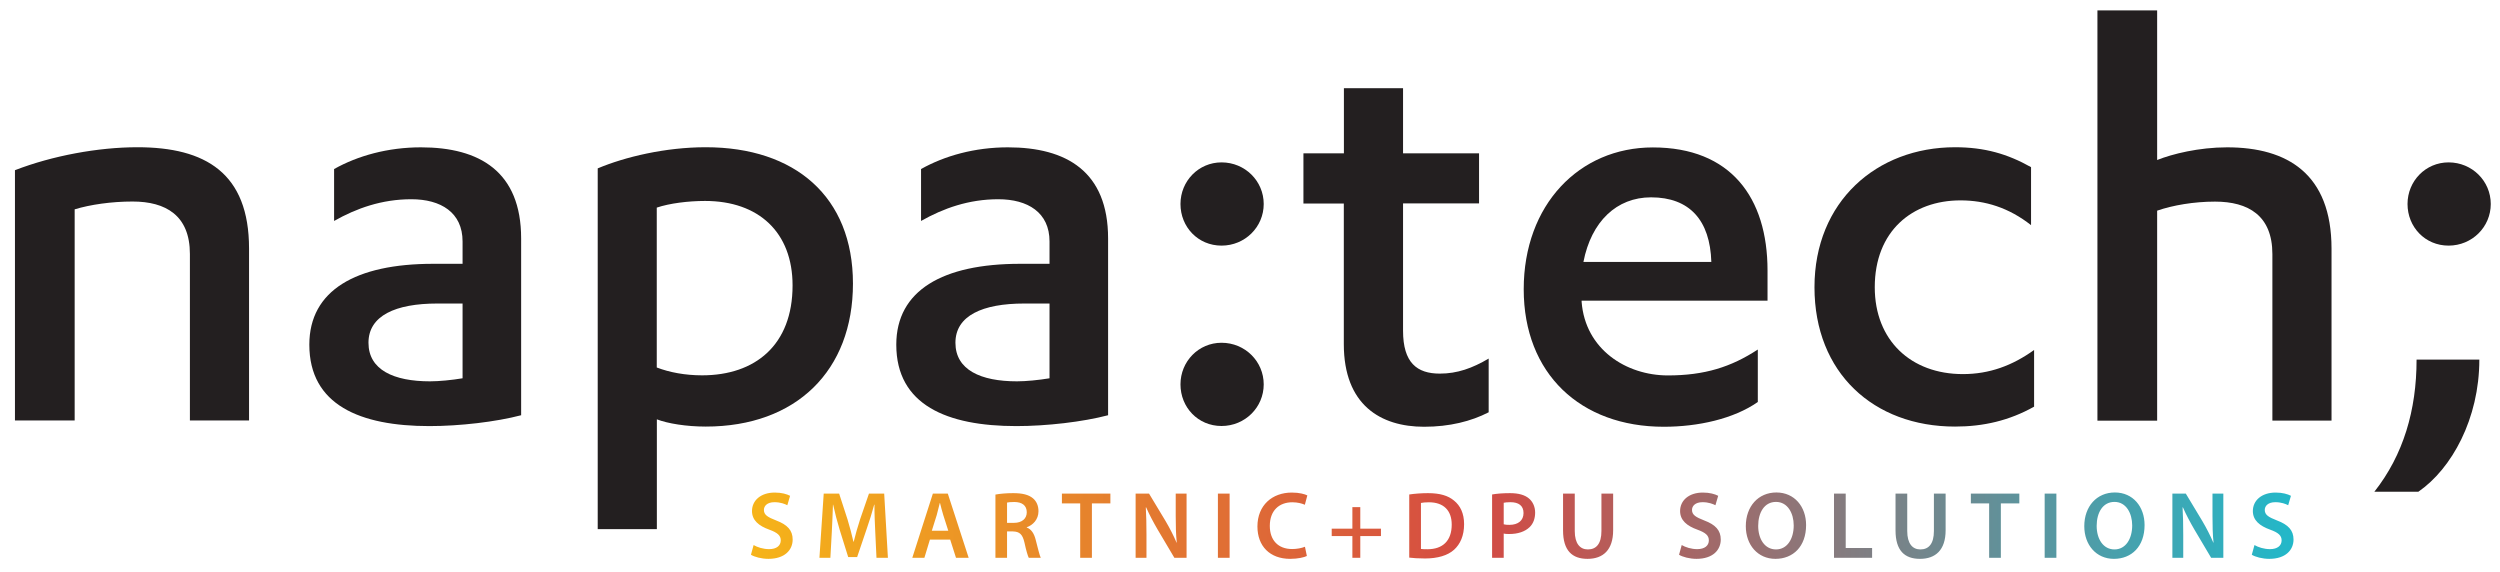
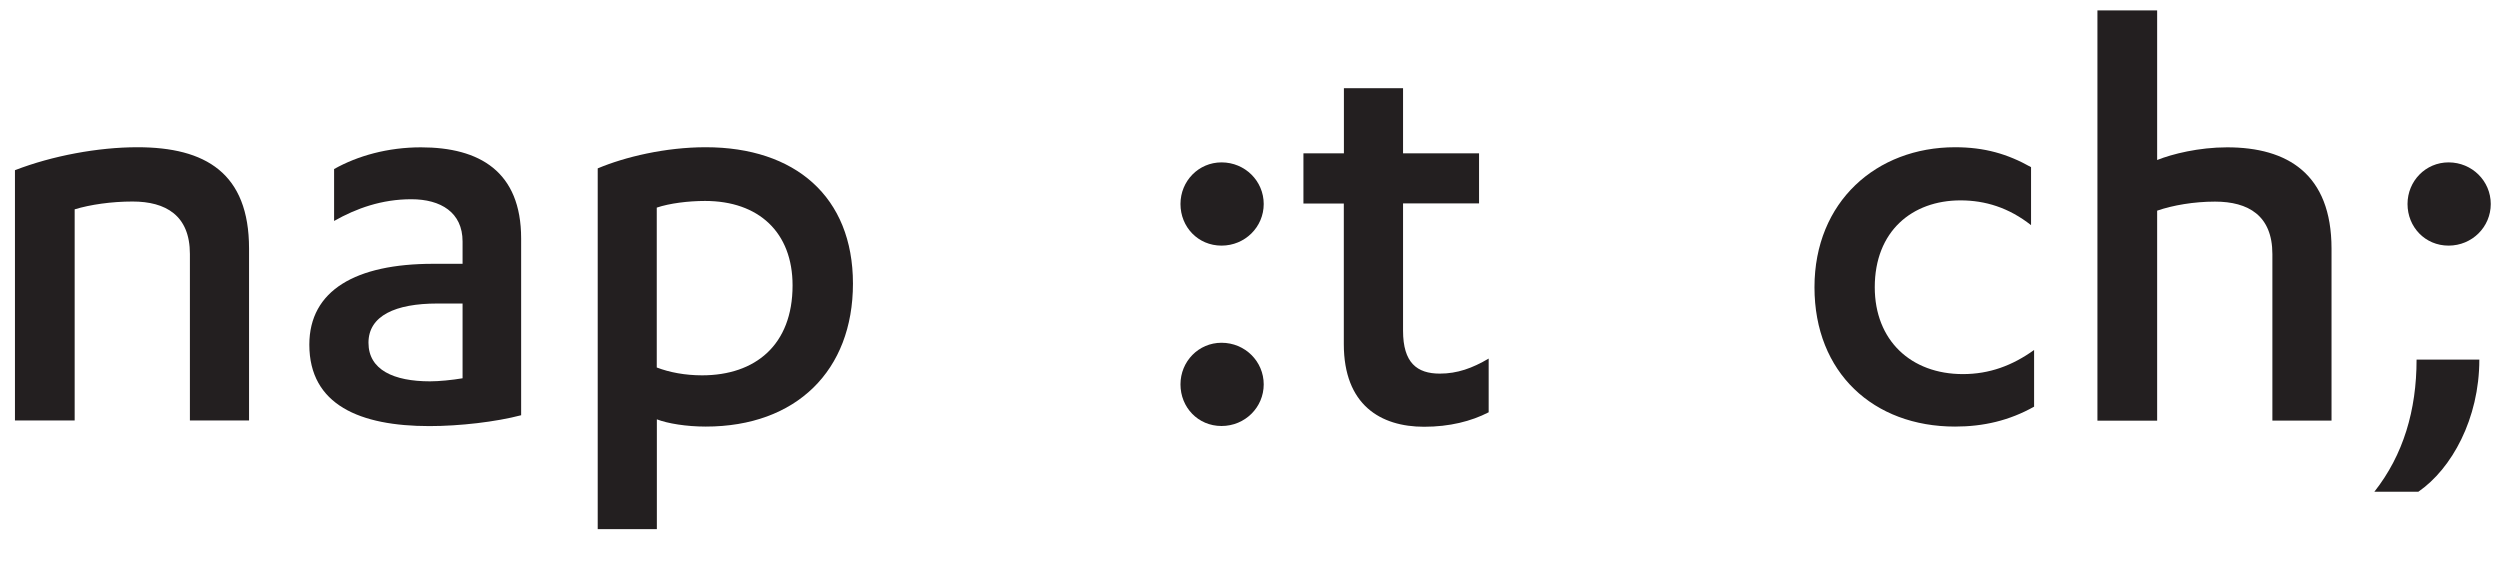
<svg xmlns="http://www.w3.org/2000/svg" id="Layer_1" version="1.1" viewBox="0 0 262.5 60.1">
  <defs>
    <style>
      .st0 {
        fill: #231f20;
      }

      .st1 {
        fill: url(#linear-gradient);
      }
    </style>
    <linearGradient id="linear-gradient" x1="78.85" y1="4.69" x2="240.82" y2="4.69" gradientTransform="translate(0 59.89) scale(1 -1)" gradientUnits="userSpaceOnUse">
      <stop offset="0" stop-color="#f6b419" />
      <stop offset=".47" stop-color="#d44a43" />
      <stop offset="1" stop-color="#22b8c9" />
    </linearGradient>
  </defs>
-   <path class="st1" d="M79.13,57.23c.39.23,1,.43,1.63.43.78,0,1.22-.37,1.22-.92,0-.51-.34-.81-1.19-1.12-1.12-.4-1.83-.99-1.83-1.96,0-1.11.92-1.94,2.39-1.94.73,0,1.26.16,1.61.34l-.29.99c-.25-.13-.72-.32-1.35-.32-.78,0-1.11.41-1.11.81,0,.52.39.76,1.29,1.11,1.17.44,1.73,1.03,1.73,2,0,1.09-.82,2.03-2.55,2.03-.72,0-1.46-.2-1.83-.43l.28-1.02h0ZM91.9,55.82c-.04-.87-.09-1.92-.08-2.83h-.03c-.22.82-.5,1.73-.8,2.58l-.99,2.92h-.94l-.9-2.88c-.26-.86-.5-1.78-.68-2.62h-.02c-.03.88-.07,1.95-.12,2.87l-.15,2.71h-1.15l.45-6.74h1.62l.88,2.71c.24.79.45,1.59.62,2.34h.03c.18-.73.41-1.56.67-2.35l.93-2.7h1.6l.39,6.74h-1.2l-.13-2.75h0ZM97.64,56.66l-.58,1.91h-1.27l2.16-6.74h1.57l2.19,6.74h-1.33l-.61-1.91h-2.13ZM99.57,55.73l-.53-1.66c-.13-.41-.24-.87-.34-1.26h-.02c-.1.39-.21.86-.32,1.26l-.52,1.66h1.73ZM104.52,51.93c.47-.09,1.15-.15,1.86-.15.97,0,1.62.16,2.08.54.37.31.58.78.58,1.36,0,.87-.59,1.46-1.23,1.68v.03c.49.18.78.65.94,1.3.22.84.4,1.62.53,1.88h-1.26c-.1-.2-.27-.75-.45-1.59-.2-.88-.51-1.16-1.21-1.18h-.62v2.77h-1.22v-6.64h0ZM105.74,54.9h.73c.83,0,1.34-.44,1.34-1.11,0-.73-.51-1.08-1.31-1.08-.39,0-.64.03-.76.06v2.13ZM113.42,52.86h-1.92v-1.03h5.09v1.03h-1.94v5.71h-1.23v-5.71ZM119.24,58.57v-6.74h1.41l1.74,2.89c.44.75.84,1.53,1.15,2.26h.02c-.09-.9-.11-1.77-.11-2.8v-2.35h1.14v6.74h-1.28l-1.76-2.97c-.43-.74-.87-1.56-1.2-2.32h-.04c.05.88.07,1.77.07,2.88v2.41h-1.14ZM129.11,51.83v6.74h-1.23v-6.74h1.23ZM137.22,58.38c-.29.14-.93.3-1.75.3-2.14,0-3.44-1.34-3.44-3.4,0-2.22,1.55-3.56,3.61-3.56.81,0,1.38.17,1.63.3l-.26.98c-.32-.14-.77-.26-1.32-.26-1.37,0-2.36.86-2.36,2.48,0,1.49.86,2.43,2.35,2.43.49,0,1.01-.1,1.34-.24l.2.97h0ZM142.83,53.25v2.26h2.17v.78h-2.17v2.28h-.83v-2.28h-2.17v-.78h2.17v-2.26h.83ZM147.97,51.92c.55-.08,1.23-.14,1.96-.14,1.26,0,2.12.26,2.74.78.66.53,1.06,1.34,1.06,2.48,0,1.21-.41,2.1-1.05,2.68-.67.61-1.74.92-3.05.92-.71,0-1.25-.04-1.66-.09v-6.63h0ZM149.2,57.64c.17.03.43.03.68.03,1.6,0,2.55-.88,2.55-2.59,0-1.48-.85-2.34-2.39-2.34-.39,0-.66.03-.84.07v4.83h0ZM156.67,51.92c.45-.08,1.06-.14,1.88-.14.9,0,1.55.19,1.98.55.4.33.66.86.66,1.49s-.2,1.16-.57,1.52c-.5.49-1.26.73-2.13.73-.23,0-.43,0-.6-.05v2.55h-1.22v-6.65h0ZM157.89,55.05c.16.05.35.06.6.06.92,0,1.48-.46,1.48-1.24s-.52-1.14-1.37-1.14c-.34,0-.58.03-.71.06v2.26h0ZM165.35,51.83v3.93c0,1.32.55,1.93,1.38,1.93.89,0,1.42-.61,1.42-1.93v-3.93h1.23v3.85c0,2.08-1.07,3-2.69,3s-2.57-.87-2.57-2.99v-3.86h1.23,0ZM176.58,57.23c.39.23,1,.43,1.63.43.78,0,1.22-.37,1.22-.92,0-.51-.34-.81-1.19-1.12-1.12-.4-1.83-.99-1.83-1.96,0-1.11.92-1.94,2.39-1.94.73,0,1.26.16,1.61.34l-.29.99c-.25-.13-.72-.32-1.35-.32-.78,0-1.11.41-1.11.81,0,.52.39.76,1.29,1.11,1.17.44,1.73,1.03,1.73,2,0,1.09-.82,2.03-2.55,2.03-.72,0-1.46-.2-1.83-.43l.28-1.02h0ZM189.64,55.13c0,2.26-1.37,3.55-3.22,3.55s-3.11-1.46-3.11-3.43c0-2.08,1.31-3.54,3.21-3.54s3.12,1.49,3.12,3.42ZM184.61,55.22c0,1.38.69,2.47,1.87,2.47s1.86-1.11,1.86-2.52c0-1.27-.63-2.47-1.86-2.47s-1.87,1.13-1.87,2.52ZM192.57,51.83h1.23v5.71h2.77v1.03h-4v-6.74h0ZM200.26,51.83v3.93c0,1.32.55,1.93,1.38,1.93.89,0,1.42-.61,1.42-1.93v-3.93h1.23v3.85c0,2.08-1.07,3-2.69,3s-2.57-.87-2.57-2.99v-3.86h1.23,0ZM208.86,52.86h-1.92v-1.03h5.09v1.03h-1.94v5.71h-1.23v-5.71h0ZM215.92,51.83v6.74h-1.23v-6.74h1.23ZM225.18,55.13c0,2.26-1.37,3.55-3.22,3.55s-3.11-1.46-3.11-3.43c0-2.08,1.31-3.54,3.21-3.54s3.12,1.49,3.12,3.42ZM220.15,55.22c0,1.38.69,2.47,1.87,2.47s1.86-1.11,1.86-2.52c0-1.27-.63-2.47-1.86-2.47s-1.87,1.13-1.87,2.52ZM228.1,58.57v-6.74h1.41l1.74,2.89c.44.75.84,1.53,1.15,2.26h.02c-.09-.9-.11-1.77-.11-2.8v-2.35h1.14v6.74h-1.28l-1.76-2.97c-.43-.74-.87-1.56-1.2-2.32h-.04c.05.88.07,1.77.07,2.88v2.41h-1.14,0ZM236.72,57.23c.39.23,1,.43,1.63.43.78,0,1.22-.37,1.22-.92,0-.51-.34-.81-1.19-1.12-1.12-.4-1.83-.99-1.83-1.96,0-1.11.92-1.94,2.39-1.94.73,0,1.26.16,1.61.34l-.29.99c-.25-.13-.72-.32-1.35-.32-.78,0-1.11.41-1.11.81,0,.52.39.76,1.29,1.11,1.17.44,1.73,1.03,1.73,2,0,1.09-.82,2.03-2.55,2.03-.72,0-1.46-.2-1.83-.43l.28-1.02h0Z" />
  <g>
    <path class="st0" d="M1.57,17.87c3.93-1.52,8.74-2.41,12.86-2.41,7.16,0,11.72,2.72,11.72,10.64v18.05h-6.21v-17.48c0-4.05-2.53-5.51-6.02-5.51-2.22,0-4.43.32-6.08.82v22.17H1.57v-26.29h0Z" />
    <path class="st0" d="M48.57,25.35c0-3.04-2.28-4.43-5.38-4.43s-5.76.95-8.11,2.28v-5.45c2.47-1.39,5.64-2.28,9.12-2.28,6.14,0,10.52,2.53,10.52,9.57v18.56c-2.66.7-6.46,1.14-9.63,1.14-7.28,0-12.61-2.22-12.61-8.55,0-5.7,4.88-8.49,12.99-8.49h3.1v-2.34h0ZM48.57,31.87h-2.66c-4.37,0-7.22,1.27-7.22,4.12s2.66,4.05,6.46,4.05c.95,0,2.28-.13,3.42-.32v-7.86h0Z" />
    <path class="st0" d="M62.76,17.68c2.85-1.2,7.1-2.22,11.34-2.22,9.38,0,15.46,5.19,15.46,14.32s-5.95,15.01-15.46,15.01c-2.03,0-3.99-.32-5.13-.76v11.53h-6.21V17.68h0ZM68.97,38.59c1.33.51,2.98.82,4.75.82,5.57,0,9.5-3.17,9.5-9.44,0-5.57-3.55-8.87-9.19-8.87-1.77,0-3.74.25-5.07.7v16.79h.01Z" />
-     <path class="st0" d="M110.2,25.35c0-3.04-2.28-4.43-5.38-4.43s-5.76.95-8.11,2.28v-5.45c2.47-1.39,5.64-2.28,9.12-2.28,6.14,0,10.52,2.53,10.52,9.57v18.56c-2.66.7-6.46,1.14-9.63,1.14-7.29,0-12.61-2.22-12.61-8.55,0-5.7,4.88-8.49,12.99-8.49h3.1v-2.34h0ZM110.2,31.87h-2.66c-4.37,0-7.22,1.27-7.22,4.12s2.66,4.05,6.46,4.05c.95,0,2.28-.13,3.42-.32v-7.86h0Z" />
    <path class="st0" d="M128.26,17.05c2.47,0,4.43,1.96,4.43,4.37s-1.96,4.37-4.43,4.37-4.31-1.96-4.31-4.37,1.9-4.37,4.31-4.37ZM128.26,35.99c2.47,0,4.43,1.96,4.43,4.37s-1.96,4.37-4.43,4.37-4.31-1.96-4.31-4.37,1.9-4.37,4.31-4.37Z" />
    <path class="st0" d="M136.87,16.1h4.24v-6.84h6.21v6.84h7.98v5.26h-7.98v13.37c0,3.36,1.46,4.5,3.86,4.5,1.84,0,3.42-.57,5.13-1.58v5.64c-1.84.95-4.12,1.52-6.78,1.52-4.56,0-8.43-2.28-8.43-8.68v-14.76h-4.24v-5.26h.01Z" />
-     <path class="st0" d="M166.07,31.56v.13c.38,5,4.69,7.73,9.06,7.73,3.86,0,6.65-.89,9.44-2.72v5.51c-2.53,1.77-6.27,2.6-9.88,2.6-8.74,0-14.7-5.57-14.7-14.44s5.83-14.89,13.56-14.89c8.17,0,12.04,5.26,12.04,12.92v3.17h-19.52ZM179.69,27.5c-.13-4.37-2.28-6.78-6.33-6.78-3.61,0-6.27,2.53-7.1,6.78h13.43Z" />
    <path class="st0" d="M213.26,23.64c-2.34-1.84-4.81-2.6-7.41-2.6-5.07,0-9,3.23-9,9.12,0,5.58,3.8,9.12,9.25,9.12,2.79,0,5.19-.89,7.48-2.53v5.95c-2.6,1.46-5.32,2.09-8.3,2.09-8.55,0-14.76-5.64-14.76-14.63s6.52-14.7,14.76-14.7c3.1,0,5.51.7,7.98,2.09v6.08h0Z" />
    <path class="st0" d="M220.23,1.09h6.27v15.71c1.58-.63,4.37-1.33,7.35-1.33,6.33,0,10.96,2.79,10.96,10.64v18.05h-6.21v-17.48c0-4.05-2.53-5.51-6.02-5.51-2.22,0-4.43.38-6.08.95v22.05h-6.27V1.09h0Z" />
    <path class="st0" d="M260.33,37.76c0,6.21-2.91,11.47-6.4,13.87h-4.62c3.04-3.86,4.43-8.55,4.43-13.87h6.59ZM257.1,17.05c2.47,0,4.43,1.96,4.43,4.37s-1.96,4.37-4.43,4.37-4.31-1.96-4.31-4.37,1.9-4.37,4.31-4.37Z" />
  </g>
</svg>